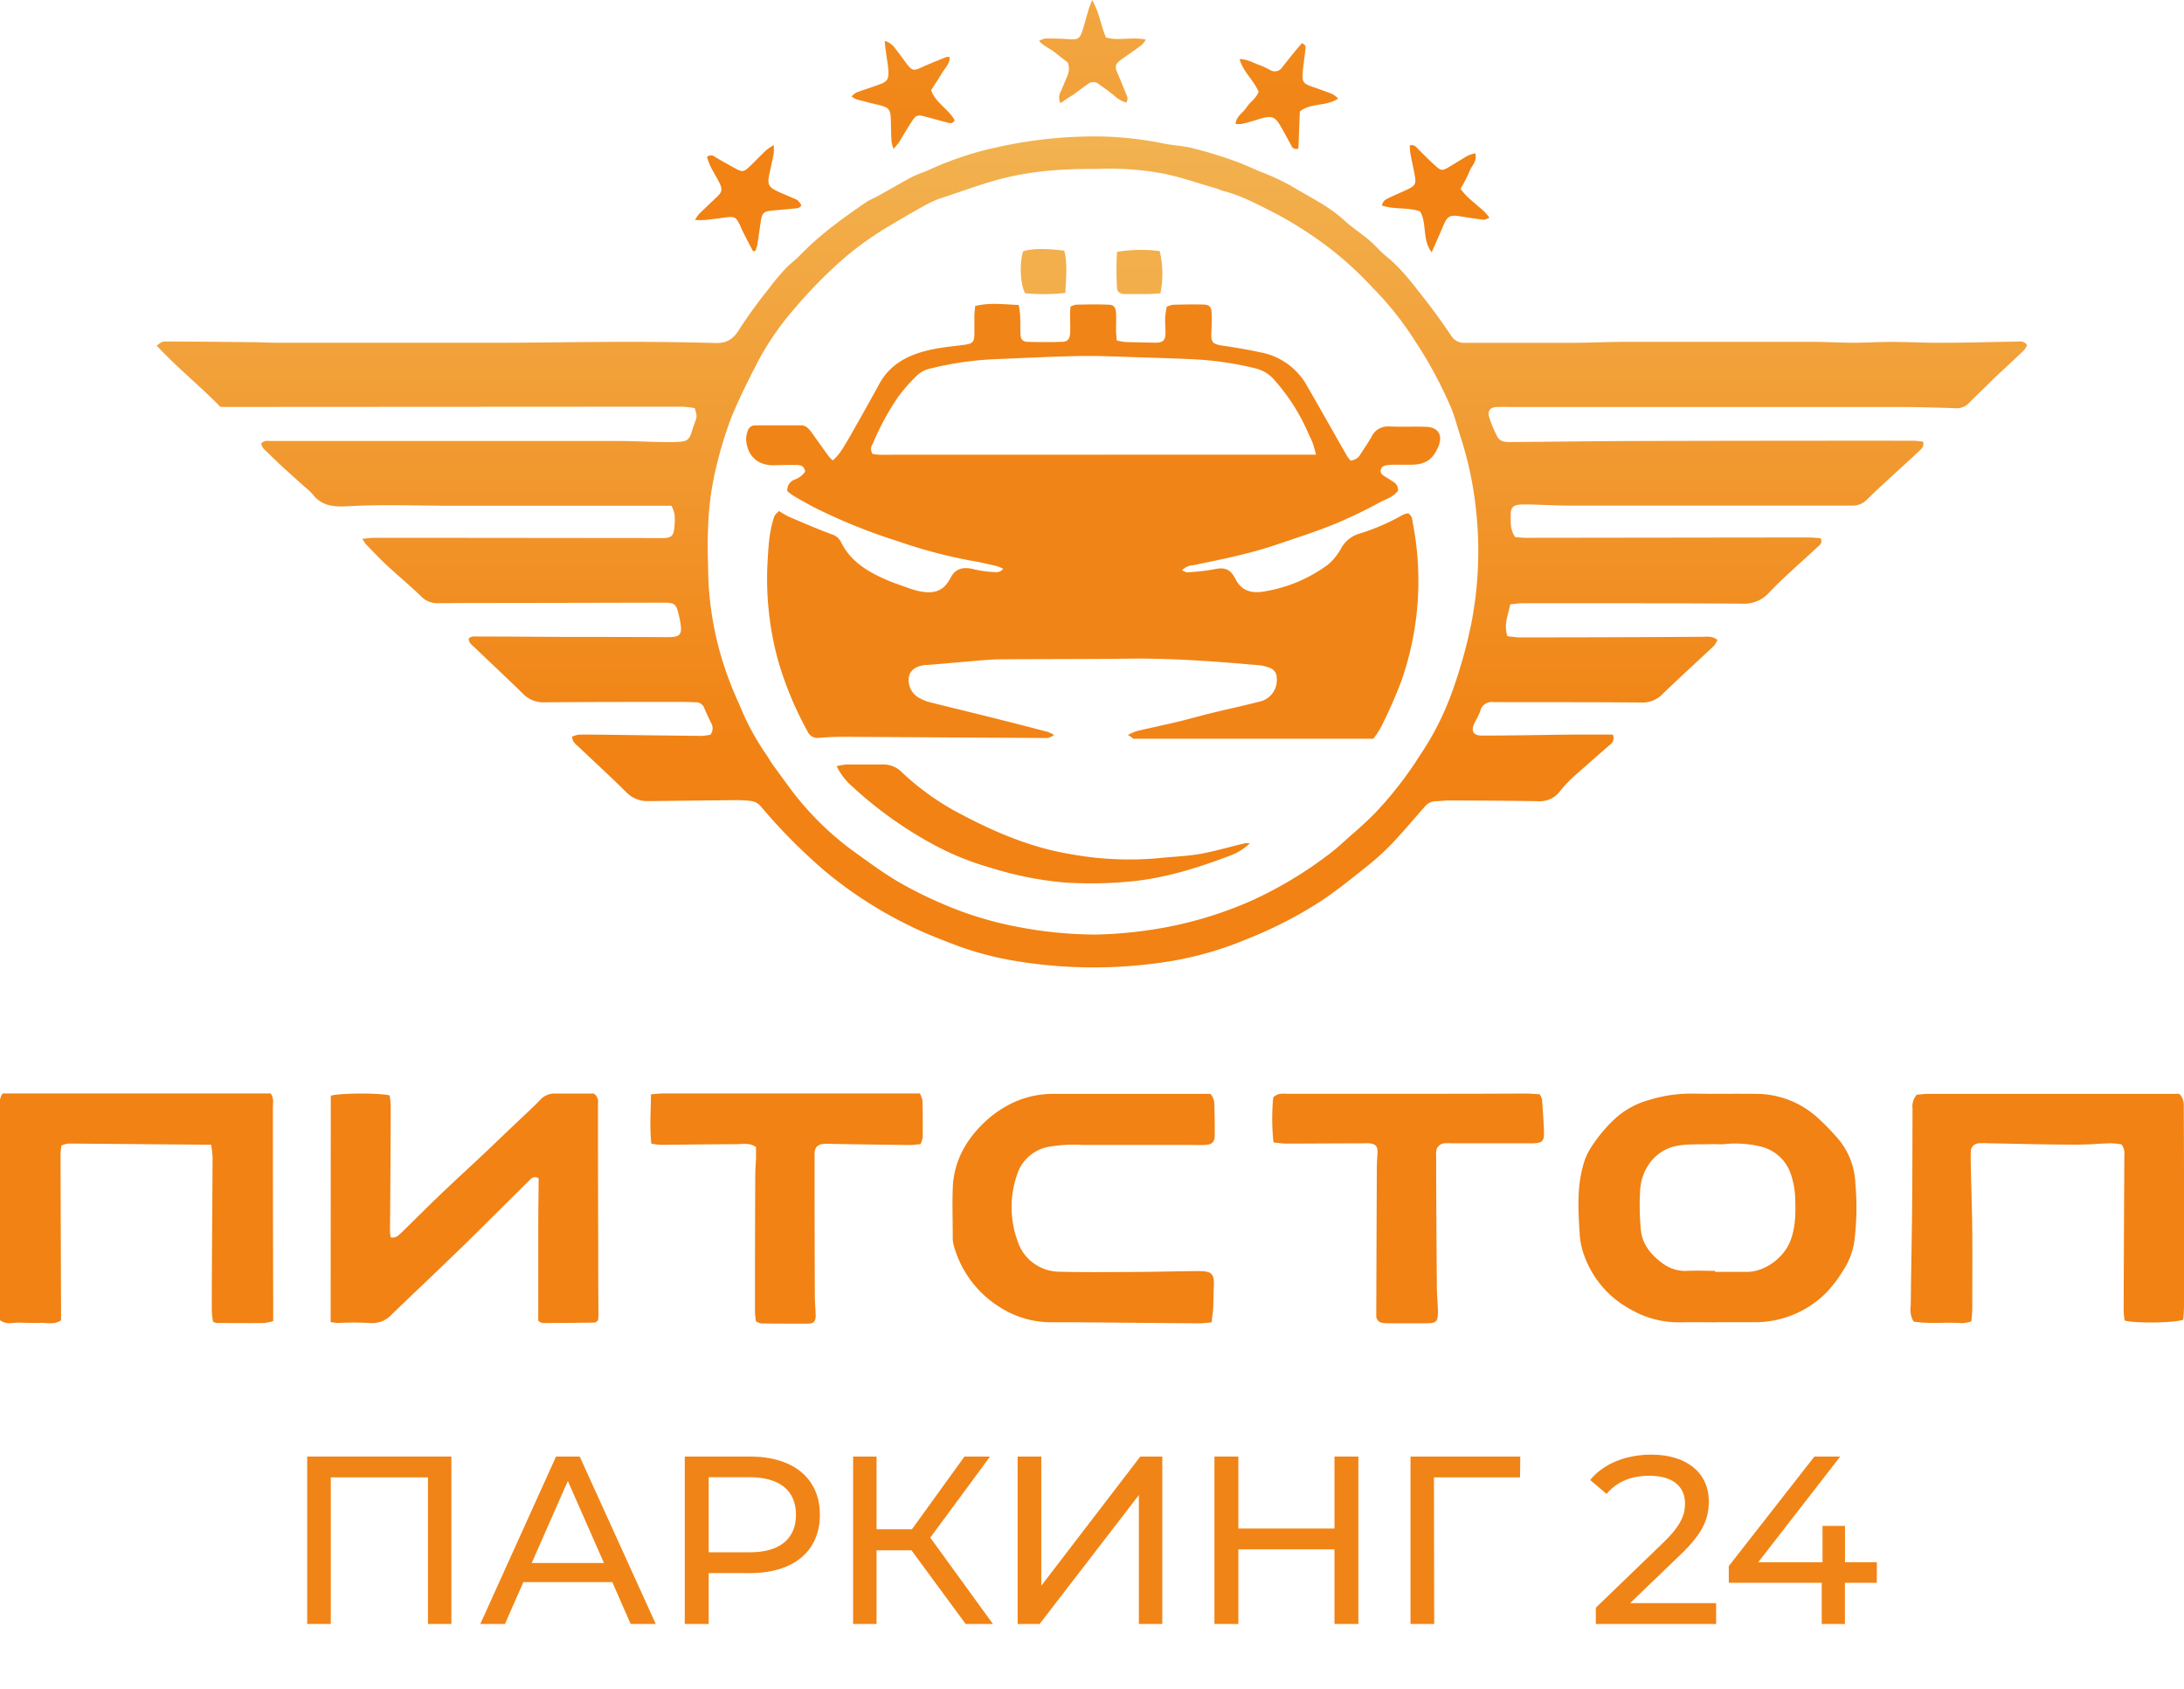
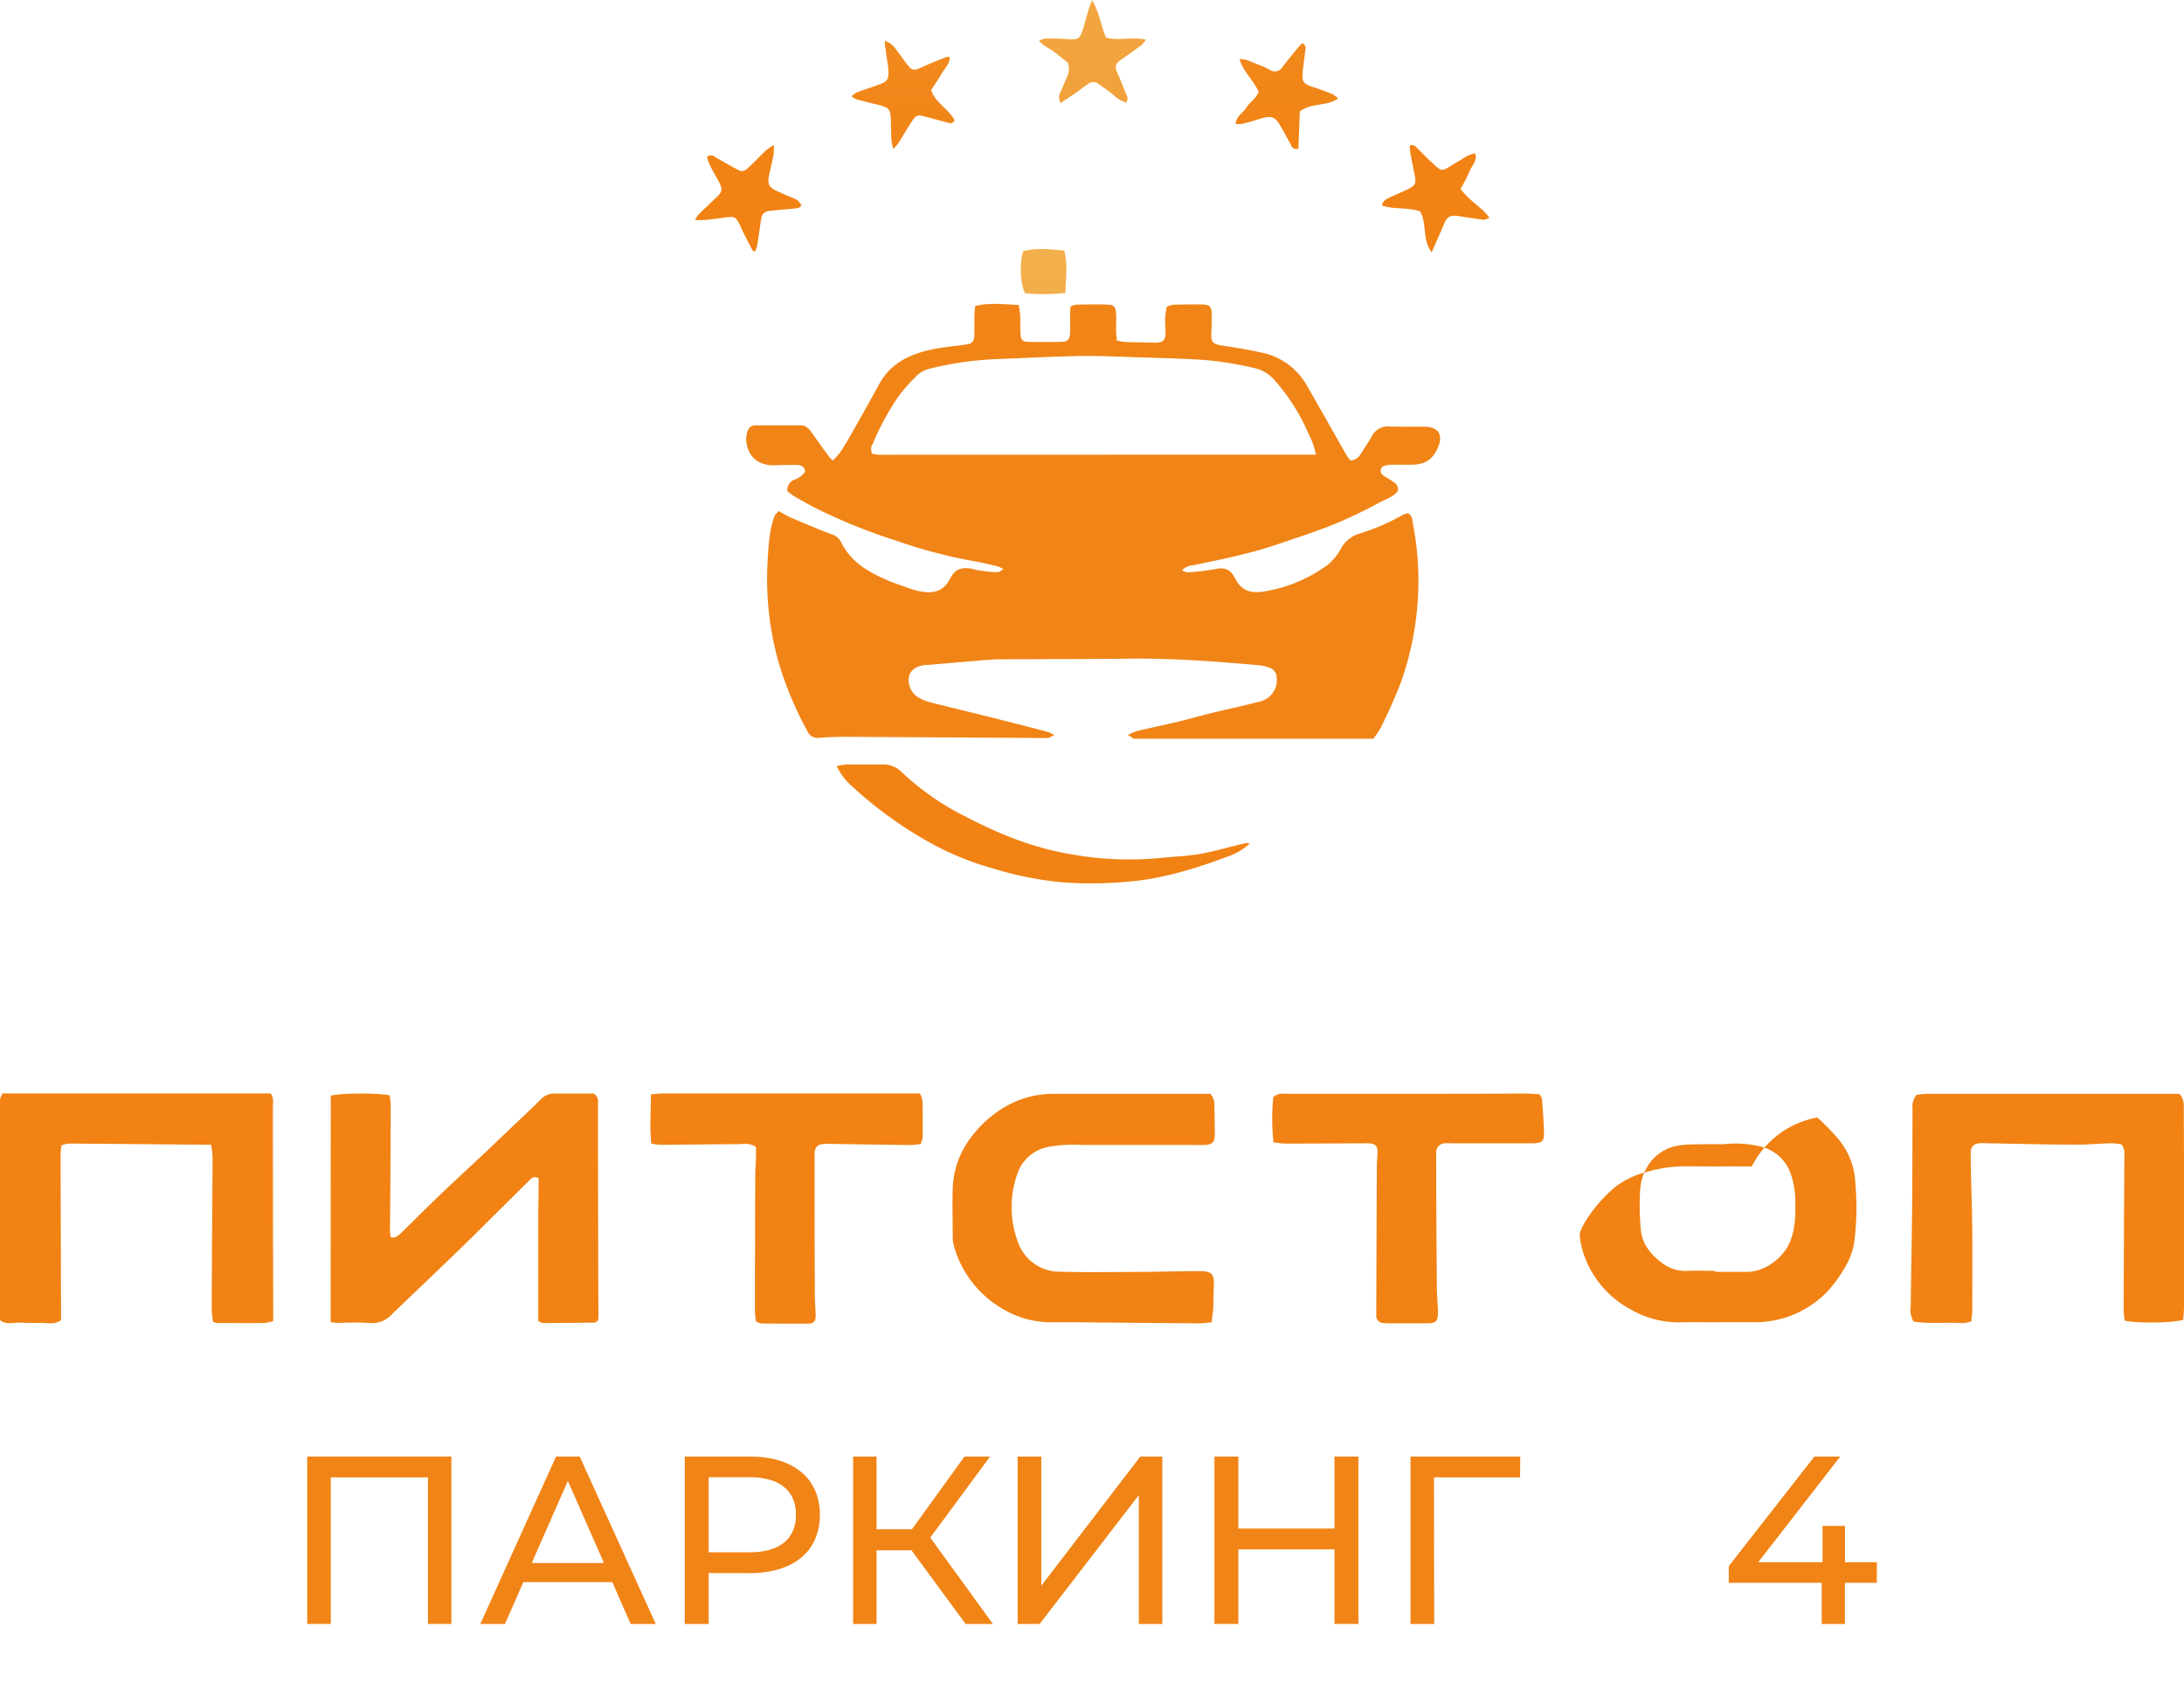
<svg xmlns="http://www.w3.org/2000/svg" xmlns:xlink="http://www.w3.org/1999/xlink" id="Слой_1" data-name="Слой 1" viewBox="0 0 548 423.66">
  <defs>
    <style>.cls-1{fill:url(#Безымянный_градиент_16);}.cls-2{fill:url(#Безымянный_градиент_16-2);}.cls-3{fill:url(#Безымянный_градиент_16-3);}.cls-4{fill:url(#Безымянный_градиент_16-4);}.cls-5{fill:url(#Безымянный_градиент_16-5);}.cls-6{fill:#f18416;}.cls-7{fill:url(#Безымянный_градиент_16-6);}.cls-8{fill:url(#Безымянный_градиент_16-7);}.cls-9{fill:url(#Безымянный_градиент_16-8);}.cls-10{fill:url(#Безымянный_градиент_16-9);}.cls-11{fill:url(#Безымянный_градиент_16-10);}.cls-12{fill:url(#Безымянный_градиент_16-11);}.cls-13{fill:url(#Безымянный_градиент_16-12);}.cls-14{fill:url(#Безымянный_градиент_16-13);}.cls-15{fill:url(#Безымянный_градиент_16-14);}.cls-16{fill:url(#Безымянный_градиент_16-15);}.cls-17{fill:url(#Безымянный_градиент_16-16);}</style>
    <linearGradient id="Безымянный_градиент_16" x1="360.24" y1="887.36" x2="360.24" y2="402.61" gradientTransform="matrix(1, 0, 0, -1, 0, 331.89)" gradientUnits="userSpaceOnUse">
      <stop offset="0" stop-color="#f2bc5c" />
      <stop offset="0.58" stop-color="#f18213" />
    </linearGradient>
    <linearGradient id="Безымянный_градиент_16-2" x1="187.81" y1="892.51" x2="187.81" y2="403.18" xlink:href="#Безымянный_градиент_16" />
    <linearGradient id="Безымянный_градиент_16-3" x1="274.1" y1="441.14" x2="274.1" y2="-62.12" xlink:href="#Безымянный_градиент_16" />
    <linearGradient id="Безымянный_градиент_16-4" x1="322.9" y1="573.86" x2="322.9" y2="82.9" xlink:href="#Безымянный_градиент_16" />
    <linearGradient id="Безымянный_градиент_16-5" x1="226.53" y1="561.6" x2="226.53" y2="81.62" xlink:href="#Безымянный_градиент_16" />
    <linearGradient id="Безымянный_градиент_16-6" x1="261.84" y1="808.57" x2="261.84" y2="-3243.66" xlink:href="#Безымянный_градиент_16" />
    <linearGradient id="Безымянный_градиент_16-7" x1="285.86" y1="823.57" x2="285.86" y2="-3312.85" xlink:href="#Безымянный_градиент_16" />
    <linearGradient id="Безымянный_градиент_16-8" x1="274.04" y1="327.73" x2="274.04" y2="9.42" xlink:href="#Безымянный_градиент_16" />
    <linearGradient id="Безымянный_градиент_16-9" x1="116.54" y1="501.09" x2="116.54" y2="15.86" xlink:href="#Безымянный_градиент_16" />
    <linearGradient id="Безымянный_градиент_16-10" x1="34.27" y1="500.69" x2="34.27" y2="16.14" xlink:href="#Безымянный_градиент_16" />
    <linearGradient id="Безымянный_градиент_16-11" x1="197.32" y1="500.6" x2="197.32" y2="16.31" xlink:href="#Безымянный_градиент_16" />
    <linearGradient id="Безымянный_градиент_16-12" x1="430.92" y1="465.73" x2="430.92" y2="17.73" xlink:href="#Безымянный_градиент_16" />
    <linearGradient id="Безымянный_градиент_16-13" x1="513.66" y1="465.78" x2="513.66" y2="18.86" xlink:href="#Безымянный_градиент_16" />
    <linearGradient id="Безымянный_градиент_16-14" x1="271.86" y1="465.66" x2="271.86" y2="19.09" xlink:href="#Безымянный_градиент_16" />
    <linearGradient id="Безымянный_градиент_16-15" x1="353.31" y1="465.04" x2="353.31" y2="19" xlink:href="#Безымянный_градиент_16" />
    <linearGradient id="Безымянный_градиент_16-16" x1="261.77" y1="255.59" x2="261.77" y2="91.82" xlink:href="#Безымянный_градиент_16" />
  </defs>
  <title>pitstop3</title>
  <path class="cls-1" d="M370.14,38.45c.64,2-.92,3.11-1.41,4.51a34.51,34.51,0,0,1-2.27,4.4,19.29,19.29,0,0,0,1.72,2c1.33,1.24,2.77,2.38,4.12,3.6a16.26,16.26,0,0,1,1.44,1.67c-.66.23-1.1.54-1.49.49-2-.24-4-.55-5.94-.86-2.52-.41-3.2,0-4.18,2.38-.87,2.08-1.82,4.2-2.9,6.65-2.48-3.28-1.1-7.18-2.91-10.26-3.05-1.09-6.43-.41-9.57-1.47.23-1.29,1.12-1.62,1.92-2,1.51-.71,3.06-1.36,4.55-2.07,1.92-.94,2.15-1.43,1.76-3.54-.35-1.87-.77-3.72-1.11-5.59a16.28,16.28,0,0,1-.14-1.85c1.14-.35,1.56.35,2.09.87,1.41,1.4,2.8,2.83,4.27,4.14s1.74,1.41,3.47.39c1.57-.94,3.13-1.93,4.7-2.84A10.13,10.13,0,0,1,370.14,38.45Z" />
  <path class="cls-2" d="M188.93,63q-1.31-2.49-2.59-5c-.22-.44-.38-.92-.6-1.37-1.13-2.28-1.31-2.36-3.83-2.07-1.65.23-3.3.46-5,.62a21.35,21.35,0,0,1-2.53,0,10,10,0,0,1,1-1.47c1.43-1.4,2.88-2.77,4.34-4.15s1.68-1.93.7-3.88c-.67-1.33-1.48-2.59-2.14-3.92a22.39,22.39,0,0,1-.89-2.36,1.49,1.49,0,0,1,1-.42,1.52,1.52,0,0,1,1.05.42c1.74,1,3.47,2,5.22,2.93,1.43.8,1.95.82,3.14-.28,1.52-1.41,2.93-2.93,4.44-4.36a15.12,15.12,0,0,1,1.9-1.29,11.93,11.93,0,0,1,0,2.07c-.33,1.79-.74,3.56-1.13,5.35-.5,2.35-.17,3.11,2,4.14,1.43.68,2.91,1.25,4.35,1.89.94.43.93.45,1.71,1.6-.35.86-1.18.79-1.89.87-1.83.2-3.66.32-5.48.51-2.09.21-2.5.62-2.82,2.75-.29,2-.55,3.93-.87,5.89a9.51,9.51,0,0,1-.52,1.53Z" />
  <path class="cls-3" d="M266.12,25.87a2.85,2.85,0,0,1-.37-1.51,2.91,2.91,0,0,1,.47-1.49c.51-1.23,1-2.44,1.54-3.67a4.61,4.61,0,0,0,.44-1.74,4.39,4.39,0,0,0-.27-1.76L264.49,13c-1.15-.9-2.61-1.39-3.78-2.75a5.64,5.64,0,0,1,1.54-.59c1.83,0,3.67,0,5.5.14,2.88.2,3.14.07,4-2.56.49-1.58.89-3.19,1.37-4.77.2-.68.48-1.32.9-2.46,1.89,3.17,2.16,6.36,3.5,9.41,3.09.89,6.46-.23,10,.52a8.2,8.2,0,0,1-1,1.31c-1.67,1.24-3.39,2.42-5.08,3.62s-1.78,1.81-1,3.57,1.34,3.21,2,4.84c.27.73.83,1.48.12,2.45a7.89,7.89,0,0,1-3.13-1.87c-1.23-1-2.53-1.9-3.8-2.82a2.1,2.1,0,0,0-1.3-.44,2,2,0,0,0-1.28.44c-1.24.84-2.42,1.75-3.64,2.64C268.3,24.36,267.29,25.05,266.12,25.87Z" />
  <path class="cls-4" d="M315.81,23c-1.34-3-3.89-5-4.79-8.18,2,0,3.5,1,5.1,1.54a23.33,23.33,0,0,1,2.49,1.15,2,2,0,0,0,.82.34,2.17,2.17,0,0,0,.88,0,2.29,2.29,0,0,0,.82-.35,2.16,2.16,0,0,0,.61-.63c1.05-1.36,2.17-2.73,3.26-4.08.57-.69,1.15-1.35,1.67-1.95,1.12.42.95,1.12.86,1.76-.22,1.9-.51,3.77-.67,5.67-.19,2.24.21,2.74,2.31,3.45,1.74.6,3.47,1.21,5.18,1.89a7.6,7.6,0,0,1,1.42,1.1c-3,2.08-6.82,1-9.62,3.26-.12,3.11-.25,6.22-.36,9.27a1.29,1.29,0,0,1-1.81-.8c-.89-1.59-1.74-3.2-2.65-4.78-1.4-2.4-2.24-2.7-4.95-1.92-1.6.47-3.2,1-4.81,1.35a6.61,6.61,0,0,1-1.54,0c.18-2,1.88-2.77,2.75-4.15S315.19,24.72,315.81,23Z" />
  <path class="cls-5" d="M222,10.26a4.76,4.76,0,0,1,2.75,2.07c.93,1.16,1.79,2.39,2.69,3.59,1.33,1.78,1.78,1.91,3.75,1s4.18-1.77,6.28-2.62a2.82,2.82,0,0,1,.82,0c.05,1.78-1.25,2.84-2,4.15s-1.69,2.64-2.64,4.15c1,3.17,4.44,4.77,5.89,7.6-.61,1-1.3.68-1.92.52-1.86-.48-3.69-1-5.55-1.49s-2.24-.35-3.32,1.3-2.17,3.54-3.27,5.3a17,17,0,0,1-1.29,1.52,9.77,9.77,0,0,1-.5-1.91c-.1-1.82-.12-3.64-.17-5.47-.08-2.59-.48-3-3.08-3.65q-2.82-.66-5.58-1.41a6.06,6.06,0,0,1-1.2-.72,6,6,0,0,1,1.25-1c1.95-.71,3.95-1.33,5.92-2.07,1.67-.61,2.14-1.21,2.09-3s-.41-3.29-.6-4.94A23.11,23.11,0,0,1,222,10.26Z" />
  <path class="cls-6" d="M283,184.39a15.64,15.64,0,0,1,2.26-1c3.41-.8,6.84-1.51,10.25-2.32,2.76-.67,5.49-1.45,8.25-2.13,4-1,8.13-1.85,12.16-2.9a5.52,5.52,0,0,0,4.42-6.08,2.51,2.51,0,0,0-.5-1.51,2.56,2.56,0,0,0-1.3-.93,10.41,10.41,0,0,0-2.41-.62c-10.74-.93-21.49-1.78-32.28-1.67-11,.13-21.95.09-32.86.17-2.17,0-4.34.24-6.5.41-3.91.32-7.82.68-11.73,1l-.5,0c-2.36.25-3.83,1.27-4.18,2.88a5.09,5.09,0,0,0,2.21,5.19,11.11,11.11,0,0,0,3,1.28c6.16,1.56,12.32,3,18.47,4.58q5.59,1.4,11.16,2.88a10.53,10.53,0,0,1,1.59.76,6,6,0,0,1-1.52.75c-.91,0-1.83,0-2.74,0l-48.4-.29c-2.09,0-4.18.08-6.27.26a2.85,2.85,0,0,1-1.81-.33,2.79,2.79,0,0,1-1.2-1.38,87.12,87.12,0,0,1-7.32-17.63,77.34,77.34,0,0,1-2.69-24.13c.22-3.79.34-7.62,1.48-11.31.28-1,.26-1,1.41-2.13a23.67,23.67,0,0,0,2.49,1.44c3.52,1.51,7,3,10.64,4.38a4,4,0,0,1,1.42.71,3.86,3.86,0,0,1,1,1.21c2.41,5,6.85,7.56,11.67,9.64,1.76.76,3.61,1.32,5.42,2,.63.22,1.27.43,1.91.59,3.32.81,6.35.72,8.23-2.72,0-.08.11-.13.15-.2,1.3-2.83,3.5-3.11,6.28-2.36a29.41,29.41,0,0,0,5.45.66,2.13,2.13,0,0,0,1.61-.84,11,11,0,0,0-1.66-.7c-2.09-.48-4.23-1-6.37-1.34a125.36,125.36,0,0,1-18.38-4.88,142.71,142.71,0,0,1-21.09-8.53c-1.69-.9-3.36-1.84-5-2.79-.61-.37-1.17-.85-1.65-1.2a2.76,2.76,0,0,1,1.8-2.94,5.3,5.3,0,0,0,2.64-2c-.18-1.52-1.23-1.66-2.24-1.68-1.75,0-3.52,0-5.23.07-4.18.19-6.92-2.07-7.31-6.22a6.19,6.19,0,0,1,.39-2.41,1.9,1.9,0,0,1,1.89-1.37h11.5c1.41,0,2.15,1.12,2.9,2.14q2,2.85,4.06,5.66a8.6,8.6,0,0,0,1,1,16.47,16.47,0,0,0,1.7-1.84c.89-1.29,1.71-2.65,2.49-4,2.49-4.41,5-8.8,7.41-13.25,2.86-5.31,7.73-7.59,13.3-8.76,2.69-.57,5.44-.79,8.17-1.17,2-.28,2.4-.67,2.45-2.71V79.4c0-.81.11-1.63.2-2.64,3.64-.88,7.17-.41,10.93-.25.14,1,.33,1.91.36,2.78.08,1.49,0,3,.07,4.47s.57,2,2,2c2.75.08,5.52.07,8.27,0,1.52,0,2.09-.64,2.18-2.15s0-3.11,0-4.73c0-.65.07-1.29.1-1.93a4.29,4.29,0,0,1,1.28-.51c2.75-.06,5.51-.13,8.27,0,1.34,0,1.82.7,1.89,2.16s0,2.82,0,4.22c0,.82.11,1.63.18,2.6a15.57,15.57,0,0,0,2,.37c2.59.09,5.22.13,7.76.18,1.85,0,2.51-.66,2.46-2.59,0-1.24-.13-2.48-.08-3.72a22.22,22.22,0,0,1,.39-2.7,5.82,5.82,0,0,1,1.51-.5c2.5-.07,5-.12,7.51-.06,1.73,0,2.21.56,2.26,2.29s0,3.11-.08,4.73c-.12,2.5.35,2.93,2.89,3.3,3.14.45,6.27,1,9.35,1.66A16.77,16.77,0,0,1,326,94a15.7,15.7,0,0,1,1.61,2.2c3.47,6,6.9,12.11,10.36,18.17a12.2,12.2,0,0,0,.88,1.16,3.06,3.06,0,0,0,1.45-.46,3,3,0,0,0,1.05-1.1c.94-1.47,1.95-2.9,2.8-4.42a4.49,4.49,0,0,1,1.86-2,4.65,4.65,0,0,1,2.64-.56c3,.11,6,0,9,.07,3.23.07,4.47,2.07,3.24,5-1.35,3.22-3.24,4.5-6.75,4.52h-3.76a16.94,16.94,0,0,0-2.25.1c-.77.09-1.52.35-1.68,1.23s.5,1.31,1.18,1.71,1.41.88,2.09,1.34a2.18,2.18,0,0,1,.85.93,2.26,2.26,0,0,1,.2,1.23c-1.12,1.55-3,2.07-4.55,2.9a122.79,122.79,0,0,1-11.27,5.42c-4.78,1.93-9.72,3.52-14.63,5.18-2.92,1-5.9,1.82-8.89,2.55-4,1-8,1.77-12,2.63a3.83,3.83,0,0,0-1.56.36,4,4,0,0,0-1.29.92c.55.21,1,.53,1.37.49a52.45,52.45,0,0,0,6.95-.8c2.21-.5,3.76,0,4.82,2,0,.08.11.13.15.21,1.63,3.53,4.51,4,7.95,3.29a36.58,36.58,0,0,0,15.47-6.69,14.3,14.3,0,0,0,3.24-4.06A7.7,7.7,0,0,1,341,133.9a53.69,53.69,0,0,0,11-4.75,5.26,5.26,0,0,1,1.28-.39c1.11.6,1.05,1.6,1.22,2.47A75.92,75.92,0,0,1,351.57,171a123.2,123.2,0,0,1-5.14,11.58,22,22,0,0,1-1.85,2.75H284.4A6.7,6.7,0,0,0,283,184.39Zm47.22-70.34c-.37-1.3-.54-2.07-.82-2.84s-.72-1.67-1.12-2.5a49.43,49.43,0,0,0-8.36-13.2,9.19,9.19,0,0,0-4.51-3,81.37,81.37,0,0,0-15.58-2.36c-4.83-.24-9.68-.38-14.52-.53s-9.51-.38-14.27-.31c-6.84.13-13.68.48-20.51.76a82,82,0,0,0-17.08,2.38A7.05,7.05,0,0,0,230.29,94a45,45,0,0,0-4.94,5.57A66,66,0,0,0,219,111.32a2.26,2.26,0,0,0-.44,1.26,2.28,2.28,0,0,0,.37,1.29,13,13,0,0,0,1.76.21Z" />
  <path class="cls-7" d="M267.33,73.48a50.23,50.23,0,0,1-10.11.09c-1.22-2.21-1.46-7.45-.5-10.55,3.32-.91,6.75-.5,10.32-.15C267.92,66.42,267.44,69.76,267.33,73.48Z" />
-   <path class="cls-8" d="M291,63a24.88,24.88,0,0,1,.17,10.59c-1.26.07-2.33.17-3.39.18h-5.51c-1.05,0-1.89-.39-2-1.49a86.13,86.13,0,0,1,0-9.09A35.94,35.94,0,0,1,291,63Z" />
-   <path class="cls-9" d="M90.92,135.16c1.27-.11,2.09-.23,2.86-.24h11.49l60.2.06h1.25c1.67-.12,2.26-.61,2.44-2.24a17.79,17.79,0,0,0,.1-3.72,8.1,8.1,0,0,0-.79-2.14H113.79c-5.52,0-11-.14-16.53-.14q-5.15,0-10.28.27c-3.28.17-6.32-.11-8.52-3a16.92,16.92,0,0,0-2-1.88c-1.73-1.55-3.47-3.11-5.16-4.64s-3.49-3.32-5.23-5a3.58,3.58,0,0,1-.53-1.2c.75-.91,1.64-.66,2.44-.66h87.08c3.5,0,7,.18,10.53.26,1.25,0,2.5.06,3.76,0,3.3-.12,3.56-.34,4.5-3.46.2-.65.46-1.26.67-1.88.38-1.17.37-1.17-.19-3.17a30.13,30.13,0,0,0-3-.35h-12l-104,.06C50.37,97,44.55,92.32,39.32,86.71a10,10,0,0,1,1.31-.92,2.88,2.88,0,0,1,1-.11c7,0,14,.08,21.06.16,2.51,0,5,.15,7.51.15h52.93c11.49,0,23.07-.23,34.6-.24q10.89,0,21.78.3c2.84.09,4.55-1,6-3.44a122.06,122.06,0,0,1,7.31-10.09q2-2.7,4.34-5.19c1.13-1.21,2.52-2.17,3.66-3.38,5-5.18,10.82-9.33,16.72-13.38a23.22,23.22,0,0,1,2.23-1.12c3-1.65,5.93-3.36,8.95-5,1.48-.77,3.14-1.24,4.61-1.94a83,83,0,0,1,17.1-5.63,113,113,0,0,1,25.87-2.65,89.75,89.75,0,0,1,15.67,1.77c2.36.48,4.82.57,7.16,1.15,3.39.83,6.73,1.84,10,3,2.36.79,4.63,1.84,6.92,2.84a61,61,0,0,1,7.72,3.53c4.53,2.77,9.4,5,13.39,8.64,2,1.84,4.34,3.36,6.43,5.13,1.52,1.29,2.8,2.84,4.34,4.09,3.72,3,6.54,6.84,9.48,10.56,2.36,3,4.55,6.09,6.7,9.25a3.73,3.73,0,0,0,1.41,1.35,3.69,3.69,0,0,0,1.9.46h26.84c4.6,0,9.19-.24,13.78-.25h46.13c3.68,0,7.32.22,11,.23,3.13,0,6.34-.22,9.52-.21,4.08,0,8.18.24,12.28.22,6.27,0,12.54-.21,18.81-.29.94,0,2.09-.32,2.84.89a5.36,5.36,0,0,1-.82,1.33c-2.47,2.36-5,4.66-7.47,7C498.29,97,496.1,99,494,101.15a4.17,4.17,0,0,1-1.54,1,4.28,4.28,0,0,1-1.84.25c-4.51-.14-9-.29-13.52-.29H380.51c-1.67,0-3.36-.07-5,0s-2.31,1-1.86,2.51a30.21,30.21,0,0,0,2,4.83c.62,1.28,1.9,1.47,3.22,1.45,10.95-.09,21.89-.24,32.83-.27q34.11-.09,68.23-.07c.88,0,1.76.14,2.57.22.38,1.28-.35,1.8-.93,2.35-2.3,2.16-4.64,4.28-7,6.44-2.09,1.92-4.18,3.83-6.18,5.81a5,5,0,0,1-3.59,1.47h-6q-32.11,0-64.22,0c-3.67,0-7.31-.2-11-.3H382c-2.36.07-3,.66-2.94,3,0,1.73-.09,3.51,1.14,5.19.87.06,1.85.18,2.82.18l70.73-.09c1.05,0,2.09.13,3.08.19.57,1.27-.25,1.72-.84,2.27-4.08,3.8-8.37,7.45-12.18,11.46a8.26,8.26,0,0,1-3.09,2.12,8.41,8.41,0,0,1-3.71.57c-18.31-.13-36.58-.1-54.92-.1-1,0-2,.17-3.14.27-.54,2.67-1.69,5.1-.71,8,1.11.11,2.09.29,3.05.29q22.83,0,45.65-.15c1.3,0,2.67-.28,4,.79a6.57,6.57,0,0,1-.85,1.45c-4.3,4.05-8.67,8-12.9,12.1a6.86,6.86,0,0,1-2.43,1.65,7,7,0,0,1-2.9.5c-11.79-.11-23.58-.08-35.37-.1h-1.75a2.94,2.94,0,0,0-2.15.5,2.89,2.89,0,0,0-1.19,1.83A22.26,22.26,0,0,1,370,181.3c-1,2.12-.38,3.25,1.93,3.23,7.68,0,15.37-.18,23.06-.25h9.69a2.06,2.06,0,0,1-.8,2.62c-3,2.63-6,5.23-9,7.91a32.63,32.63,0,0,0-3.42,3.63A6.28,6.28,0,0,1,386.1,201c-7.52-.14-15.05-.16-22.57-.19-1,0-2.17.17-3.25.18a3.57,3.57,0,0,0-1.57.39,3.71,3.71,0,0,0-1.23,1c-2.74,3.11-5.42,6.29-8.29,9.33a65.2,65.2,0,0,1-6.48,5.84c-3.58,2.86-7.15,5.75-10.95,8.3a105,105,0,0,1-18.63,9.63,86.43,86.43,0,0,1-19.19,5.61,119.89,119.89,0,0,1-40.66-.28A79.57,79.57,0,0,1,239.55,237c-3.82-1.46-7.62-2.93-11.27-4.74a105.39,105.39,0,0,1-21-13.49,140.2,140.2,0,0,1-16.18-16.24,4.2,4.2,0,0,0-1.18-1.08,4.1,4.1,0,0,0-1.52-.52,31.33,31.33,0,0,0-3.25-.2c-7.51.06-15,.17-22.56.24a7.38,7.38,0,0,1-5.56-2.34c-3.83-3.82-7.84-7.46-11.75-11.19-.7-.67-1.66-1.19-1.73-2.64a6.7,6.7,0,0,1,1.69-.5c1.75-.06,3.51,0,5.22,0,8.53.11,17.05.23,25.58.31a13.54,13.54,0,0,0,2.2-.3,2.56,2.56,0,0,0,.56-1.5,2.66,2.66,0,0,0-.43-1.55c-.57-1.2-1.14-2.39-1.65-3.6a2.18,2.18,0,0,0-.81-1.08,2.23,2.23,0,0,0-1.28-.4c-1.43-.05-2.85-.1-4.26-.09-11.2,0-22.4,0-33.61.1a7.13,7.13,0,0,1-5.56-2.18c-4-3.92-8.06-7.69-12.08-11.55-.62-.6-1.51-1.1-1.51-2.27.71-.72,1.68-.51,2.56-.51,7.31,0,14.7.07,22.06.1q12.66,0,25.33.06c3.14,0,3.66-.63,3.14-3.74-.11-.66-.26-1.31-.42-2-.64-2.61-1-2.91-3.8-2.91l-37.37.08c-6.35,0-12.71,0-19.06.06a5.92,5.92,0,0,1-2.43-.4,5.78,5.78,0,0,1-2-1.37c-2.81-2.71-5.82-5.18-8.69-7.88-1.76-1.64-3.41-3.39-5.09-5.12A9.68,9.68,0,0,1,90.92,135.16ZM275.39,42.38c-8.94-.06-16.72.53-24.38,2.53-4.86,1.28-9.52,3.05-14.27,4.59a25.17,25.17,0,0,0-4.37,1.86c-3.21,1.77-6.38,3.61-9.52,5.49a79,79,0,0,0-12.28,9,114.74,114.74,0,0,0-11.08,11.41,70.2,70.2,0,0,0-9.34,13.48c-2.39,4.64-4.75,9.33-6.7,14.12a99.13,99.13,0,0,0-3.58,11.65,74.1,74.1,0,0,0-2.21,16.23c-.19,4.23,0,8.44.08,12.66a81.54,81.54,0,0,0,2.82,17.9,87.64,87.64,0,0,0,5,13.53,63.49,63.49,0,0,0,6.28,11.86c.77,1,1.4,2.26,2.18,3.32,2.52,3.39,4.89,6.91,7.69,10.08a74.3,74.3,0,0,0,12.25,11.32c3.65,2.61,7.25,5.32,11.11,7.61a100.72,100.72,0,0,0,11.38,5.7A87.07,87.07,0,0,0,255,232.45a104.17,104.17,0,0,0,20.16,2,109.36,109.36,0,0,0,14.22-1.28,97.78,97.78,0,0,0,24.91-7.34,100.64,100.64,0,0,0,19-11.41c2.09-1.52,3.93-3.32,5.86-5s4.1-3.63,6-5.58a94.1,94.1,0,0,0,11.13-14.34,71.19,71.19,0,0,0,7.82-15.23,122.53,122.53,0,0,0,5.09-17.93,95.11,95.11,0,0,0,1.05-29.45,88.2,88.2,0,0,0-3.67-17c-.82-2.53-1.46-5.11-2.46-7.57a106,106,0,0,0-9.09-16.84,78.61,78.61,0,0,0-10.61-13.31A89.89,89.89,0,0,0,334.57,63a98.66,98.66,0,0,0-14-9.18c-4.47-2.28-8.82-4.69-13.72-5.94-.64-.16-1.24-.5-1.88-.67-4.65-1.32-9.24-3-14-3.83a73.37,73.37,0,0,0-15.66-1Z" />
  <path class="cls-10" d="M83,274.88c2.35-.71,12.46-.72,14.77-.07a21.66,21.66,0,0,1,.27,2.54Q98,293,97.85,308.7c0,.55.11,1.1.17,1.7,1.32.27,2-.5,2.71-1.17,3.21-3.12,6.38-6.33,9.63-9.43,3.73-3.57,7.54-7.05,11.3-10.59,2.72-2.56,5.41-5.18,8.12-7.73,1.92-1.83,3.89-3.62,5.74-5.53a4.75,4.75,0,0,1,1.59-1.18,4.65,4.65,0,0,1,1.94-.43H149a2.45,2.45,0,0,1,.88,1.08,2.41,2.41,0,0,1,.16,1.38q0,17.77.06,35.56c0,5.72,0,11.41.07,17.17,0,.57-.06,1.14-.11,1.73-.33.21-.61.53-.88.53q-6.53.1-13,.11c-.36,0-.74-.34-1.12-.52V307.23c0-4.06.08-7.89.1-11.62a1.55,1.55,0,0,0-1.16-.27,1.59,1.59,0,0,0-1,.6l-9.41,9.33q-6,6-12.13,11.87c-4.31,4.15-8.69,8.29-13,12.44a6.7,6.7,0,0,1-2.57,1.86,6.78,6.78,0,0,1-3.15.45,76.43,76.43,0,0,0-8,0,13.14,13.14,0,0,1-1.78-.24Z" />
  <path class="cls-11" d="M.65,274.31H67.93c.85,1.16.53,2.44.54,3.65q0,24.38.08,48.74v4.71a12.18,12.18,0,0,1-2.31.49c-3.93.05-7.85,0-11.78,0a4.68,4.68,0,0,1-1-.32,20.9,20.9,0,0,1-.32-2.74c0-12.85.15-25.7.2-38.55a27.17,27.17,0,0,0-.36-3.11c-12.12-.1-23.95-.22-35.78-.3a7.33,7.33,0,0,0-1.82.49c-.07.87-.19,1.68-.19,2.47q.06,19.53.13,39.06v2.31c-1.77,1.2-3.49.6-5.11.65s-3.5,0-5.22-.06-3.33.65-5-.63V275.89A5.36,5.36,0,0,1,.65,274.31Z" />
  <path class="cls-12" d="M189.7,331.53a20.61,20.61,0,0,1-.27-2.49q0-17.16.08-34.31c0-1.4.14-2.81.19-4.22v-2.76c-1.73-1.17-3.38-.7-4.91-.71-6.35,0-12.69.12-19,.16a18.8,18.8,0,0,1-2.36-.3c-.46-4.15-.12-8.16-.09-12.37,1.21-.1,2.09-.21,3-.22h64.47a6.19,6.19,0,0,1,.65,1.82c.09,3.06.08,6.13.06,9.2A7.44,7.44,0,0,1,231,287a23.69,23.69,0,0,1-2.66.25q-10-.12-20-.29a10.72,10.72,0,0,0-1.5,0c-1.7.11-2.42.82-2.45,2.5v6q0,14.79.07,29.59c0,1.58.14,3.11.2,4.72s-.39,2.27-1.9,2.29c-3.92,0-7.84,0-11.77-.05A8.37,8.37,0,0,1,189.7,331.53Z" />
-   <path class="cls-13" d="M430.58,331.72c-2.84,0-5.69-.07-8.52,0a24.13,24.13,0,0,1-12.91-3.24A24.8,24.8,0,0,1,397,313.39a17.93,17.93,0,0,1-.64-3.92c-.38-6.11-.75-12.25,1.21-18.22a14.8,14.8,0,0,1,1.6-3.33,37,37,0,0,1,6.59-7.75,20.88,20.88,0,0,1,8.1-4.24,35.28,35.28,0,0,1,10.85-1.58c5.36.09,10.7,0,16.05.06A23,23,0,0,1,456,280.34a57.11,57.11,0,0,1,5.36,5.53,18.37,18.37,0,0,1,4.18,11,68.34,68.34,0,0,1-.27,14.65,18,18,0,0,1-2.76,7.13,32.2,32.2,0,0,1-4.18,5.54,25.17,25.17,0,0,1-18,7.51h-9.77Zm-.26-12.92v.27h8c4.51,0,9.17-3.47,10.84-7.6,1.41-3.49,1.4-7.14,1.29-10.77a20.8,20.8,0,0,0-1-5.84,10.57,10.57,0,0,0-3-4.77,10.73,10.73,0,0,0-5.06-2.55,26.78,26.78,0,0,0-8.7-.52c-1.05.1-2.17,0-3.24,0-2.92.11-5.91-.1-8.74.44-5.11,1-8.7,5.39-9.15,10.84a63.31,63.31,0,0,0,.13,9.93c.27,3.82,2.53,6.57,5.54,8.75a9.48,9.48,0,0,0,6.11,1.84c2.38-.12,4.72,0,7.06,0Z" />
+   <path class="cls-13" d="M430.58,331.72c-2.84,0-5.69-.07-8.52,0a24.13,24.13,0,0,1-12.91-3.24A24.8,24.8,0,0,1,397,313.39a17.93,17.93,0,0,1-.64-3.92a14.8,14.8,0,0,1,1.6-3.33,37,37,0,0,1,6.59-7.75,20.88,20.88,0,0,1,8.1-4.24,35.28,35.28,0,0,1,10.85-1.58c5.36.09,10.7,0,16.05.06A23,23,0,0,1,456,280.34a57.11,57.11,0,0,1,5.36,5.53,18.37,18.37,0,0,1,4.18,11,68.34,68.34,0,0,1-.27,14.65,18,18,0,0,1-2.76,7.13,32.2,32.2,0,0,1-4.18,5.54,25.17,25.17,0,0,1-18,7.51h-9.77Zm-.26-12.92v.27h8c4.51,0,9.17-3.47,10.84-7.6,1.41-3.49,1.4-7.14,1.29-10.77a20.8,20.8,0,0,0-1-5.84,10.57,10.57,0,0,0-3-4.77,10.73,10.73,0,0,0-5.06-2.55,26.78,26.78,0,0,0-8.7-.52c-1.05.1-2.17,0-3.24,0-2.92.11-5.91-.1-8.74.44-5.11,1-8.7,5.39-9.15,10.84a63.31,63.31,0,0,0,.13,9.93c.27,3.82,2.53,6.57,5.54,8.75a9.48,9.48,0,0,0,6.11,1.84c2.38-.12,4.72,0,7.06,0Z" />
  <path class="cls-14" d="M547.82,331.07c-2.33.84-12.11.94-14.71.21a23.56,23.56,0,0,1-.25-2.53q.06-19,.17-38.06c0-1.13.26-2.32-.74-3.61a20.11,20.11,0,0,0-2.68-.27c-2.92.08-5.84.36-8.76.34-7.31,0-14.69-.22-22-.34a16.89,16.89,0,0,0-2.25,0,2.06,2.06,0,0,0-.85.18,2.23,2.23,0,0,0-.71.5,2.31,2.31,0,0,0-.44.74,2.09,2.09,0,0,0-.09.86c-.07,1.24,0,2.49,0,3.73.12,5.18.3,10.43.36,15.66.06,6.63,0,13.26,0,19.89,0,1-.13,1.94-.22,3.11a8.8,8.8,0,0,1-2.28.46c-4.18-.31-8.36.25-12.22-.41a5.9,5.9,0,0,1-.72-3.9c.1-8.53.28-17.07.36-25.6.07-7.95.06-15.92.1-23.85a4.41,4.41,0,0,1,.14-1.88,4.59,4.59,0,0,1,.9-1.67c.81-.06,1.87-.22,2.94-.22h62.94c1.29,1.28,1.13,2.64,1.14,3.94Q548,288.73,548,299v28.6C548,328.75,547.89,329.89,547.82,331.07Z" />
  <path class="cls-15" d="M304.05,331.7a28.15,28.15,0,0,1-3,.28q-15.54-.12-31.07-.27h-5.77a23.94,23.94,0,0,1-13.08-3.62,26.57,26.57,0,0,1-11.84-15.72,7.91,7.91,0,0,1-.23-2.22c0-4-.14-8,0-11.94.19-6.56,3.08-11.94,7.74-16.46a27.65,27.65,0,0,1,7.12-5,24,24,0,0,1,10.67-2.34h39.12a4.06,4.06,0,0,1,1,2.94c.06,2.4.11,4.81.09,7.26,0,1.94-.61,2.53-2.54,2.62-1.33.06-2.67,0-4,0H271.63a37.43,37.43,0,0,0-8.46.45,10.23,10.23,0,0,0-8,7.09,24.82,24.82,0,0,0,.26,16.85,10.89,10.89,0,0,0,4,5.34,11.08,11.08,0,0,0,6.37,2.07c6.08.17,12.18.09,18.28.06,5.59,0,11.19-.19,16.78-.21,3.28,0,3.88.73,3.7,4-.09,1.91-.08,3.82-.17,5.72C304.29,329.51,304.12,330.47,304.05,331.7Z" />
  <path class="cls-16" d="M319.54,286.61a55.62,55.62,0,0,1-.06-11.32c1.22-1.19,2.54-.9,3.76-.9h29.82c10,0,19.73,0,29.59-.06,1.23,0,2.47.11,3.68.18a4.65,4.65,0,0,1,.59,1.28c.2,2.81.43,5.62.49,8.43,0,2.08-.45,2.46-2.49,2.59H364.11a12.51,12.51,0,0,0-1.5,0,2.36,2.36,0,0,0-.87.17,2.21,2.21,0,0,0-.73.48,2.4,2.4,0,0,0-.49.73,2.27,2.27,0,0,0-.16.86,8.55,8.55,0,0,0,0,1.24c0,10.77.08,21.56.17,32.33,0,2.16.23,4.31.27,6.46,0,2.47-.43,2.89-2.91,2.89h-9.51a9.26,9.26,0,0,1-1.49-.11,1.68,1.68,0,0,1-1.1-.54,1.71,1.71,0,0,1-.46-1.14v-1.24q.06-18,.14-36.07c0-1.24.12-2.48.17-3.72.06-1.53-.44-2.14-1.94-2.32a9.39,9.39,0,0,0-1.5,0c-6.52,0-13,.06-19.56.06C321.64,286.87,320.68,286.71,319.54,286.61Z" />
  <path class="cls-17" d="M209.93,192.2a16.22,16.22,0,0,1,2.51-.41h9.27a6.26,6.26,0,0,1,2.42.48,6.19,6.19,0,0,1,2.06,1.37,66.2,66.2,0,0,0,13,9.58c9.19,5,18.7,9.24,29.13,11a82.13,82.13,0,0,0,22.19,1.08c3.39-.37,6.83-.48,10.19-1,3.77-.66,7.46-1.74,11.18-2.63a4.06,4.06,0,0,1,1.7-.1,13.89,13.89,0,0,1-4.52,2.92c-7.88,3-15.92,5.6-24.34,6.53a103.33,103.33,0,0,1-17.5.38,86.38,86.38,0,0,1-18.37-3.63,70.61,70.61,0,0,1-13.9-5.51,100.63,100.63,0,0,1-20.9-14.77A16.14,16.14,0,0,1,209.93,192.2Z" />
  <path class="cls-6" d="M113.26,365.4v42h-5.88V370.62H83V407.4H77.08v-42Z" />
  <path class="cls-6" d="M153.64,396.9H131.32l-4.62,10.5h-6.18l19-42h5.94l19.08,42h-6.3Zm-2.1-4.8-9.06-20.58-9.06,20.58Z" />
  <path class="cls-6" d="M205.72,380c0,9.12-6.6,14.64-17.52,14.64H177.82V407.4h-6v-42H188.2C199.12,365.4,205.72,370.92,205.72,380Zm-6,0c0-6-4-9.42-11.7-9.42h-10.2v18.84H188C195.7,389.46,199.72,386,199.72,380Z" />
  <path class="cls-6" d="M228.7,388.92h-8.76V407.4h-5.88v-42h5.88v18.24h8.88L242,365.4h6.42l-15,20.34,15.72,21.66h-6.84Z" />
  <path class="cls-6" d="M255.34,365.4h5.94v32.4l24.84-32.4h5.52v42h-5.88V375.06l-24.9,32.34h-5.52Z" />
  <path class="cls-6" d="M340.84,365.4v42h-6V388.68H310.72V407.4h-6v-42h6v18.06h24.12V365.4Z" />
  <path class="cls-6" d="M381.4,370.62H359.8l.06,36.78h-5.94v-42h27.54Z" />
-   <path class="cls-6" d="M430.6,402.18v5.22H400.42v-4.08l17.1-16.5c4.44-4.32,5.28-7,5.28-9.6,0-4.32-3.06-7-8.94-7-4.5,0-8.16,1.44-10.74,4.56L399,371.28c3.24-4,8.82-6.36,15.36-6.36,8.76,0,14.4,4.5,14.4,11.7,0,4.08-1.2,7.74-6.9,13.2l-12.84,12.36Z" />
  <path class="cls-6" d="M470.92,397.08h-8V407.4h-5.82V397.08H433.78v-4.2l21.48-27.48h6.48l-20.58,26.52H457.3V382.8h5.64v9.12h8Z" />
</svg>